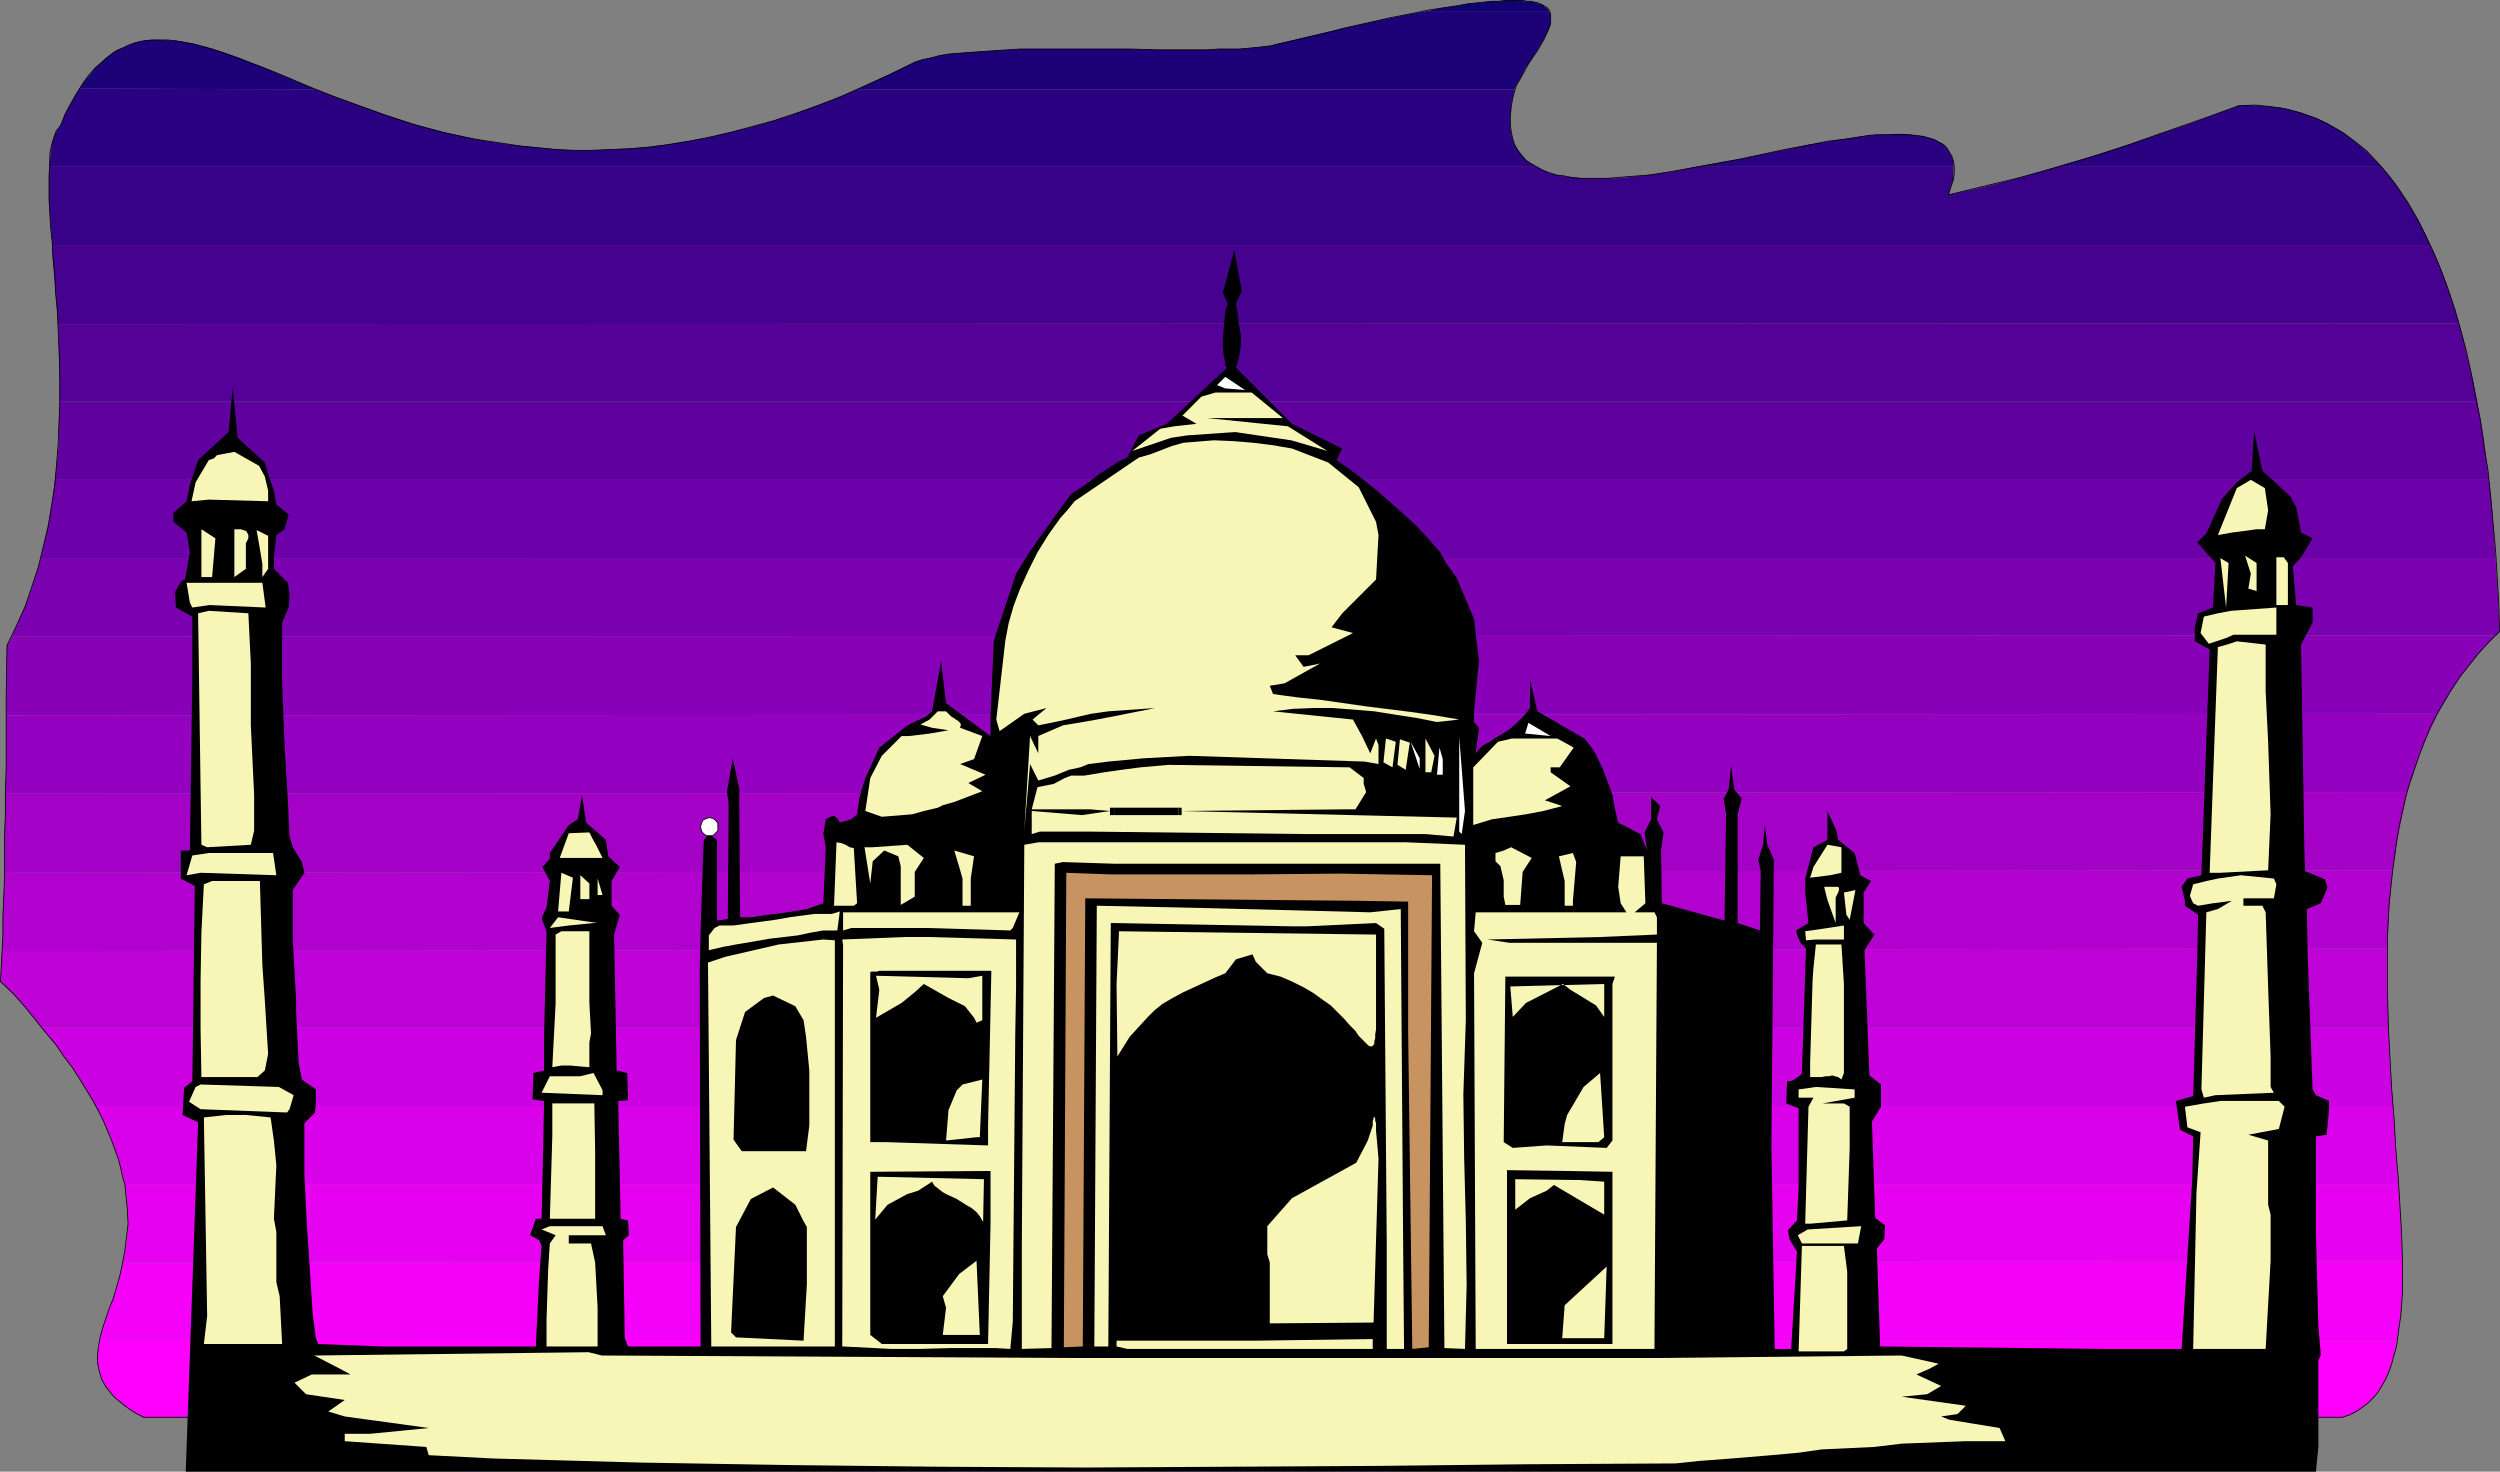
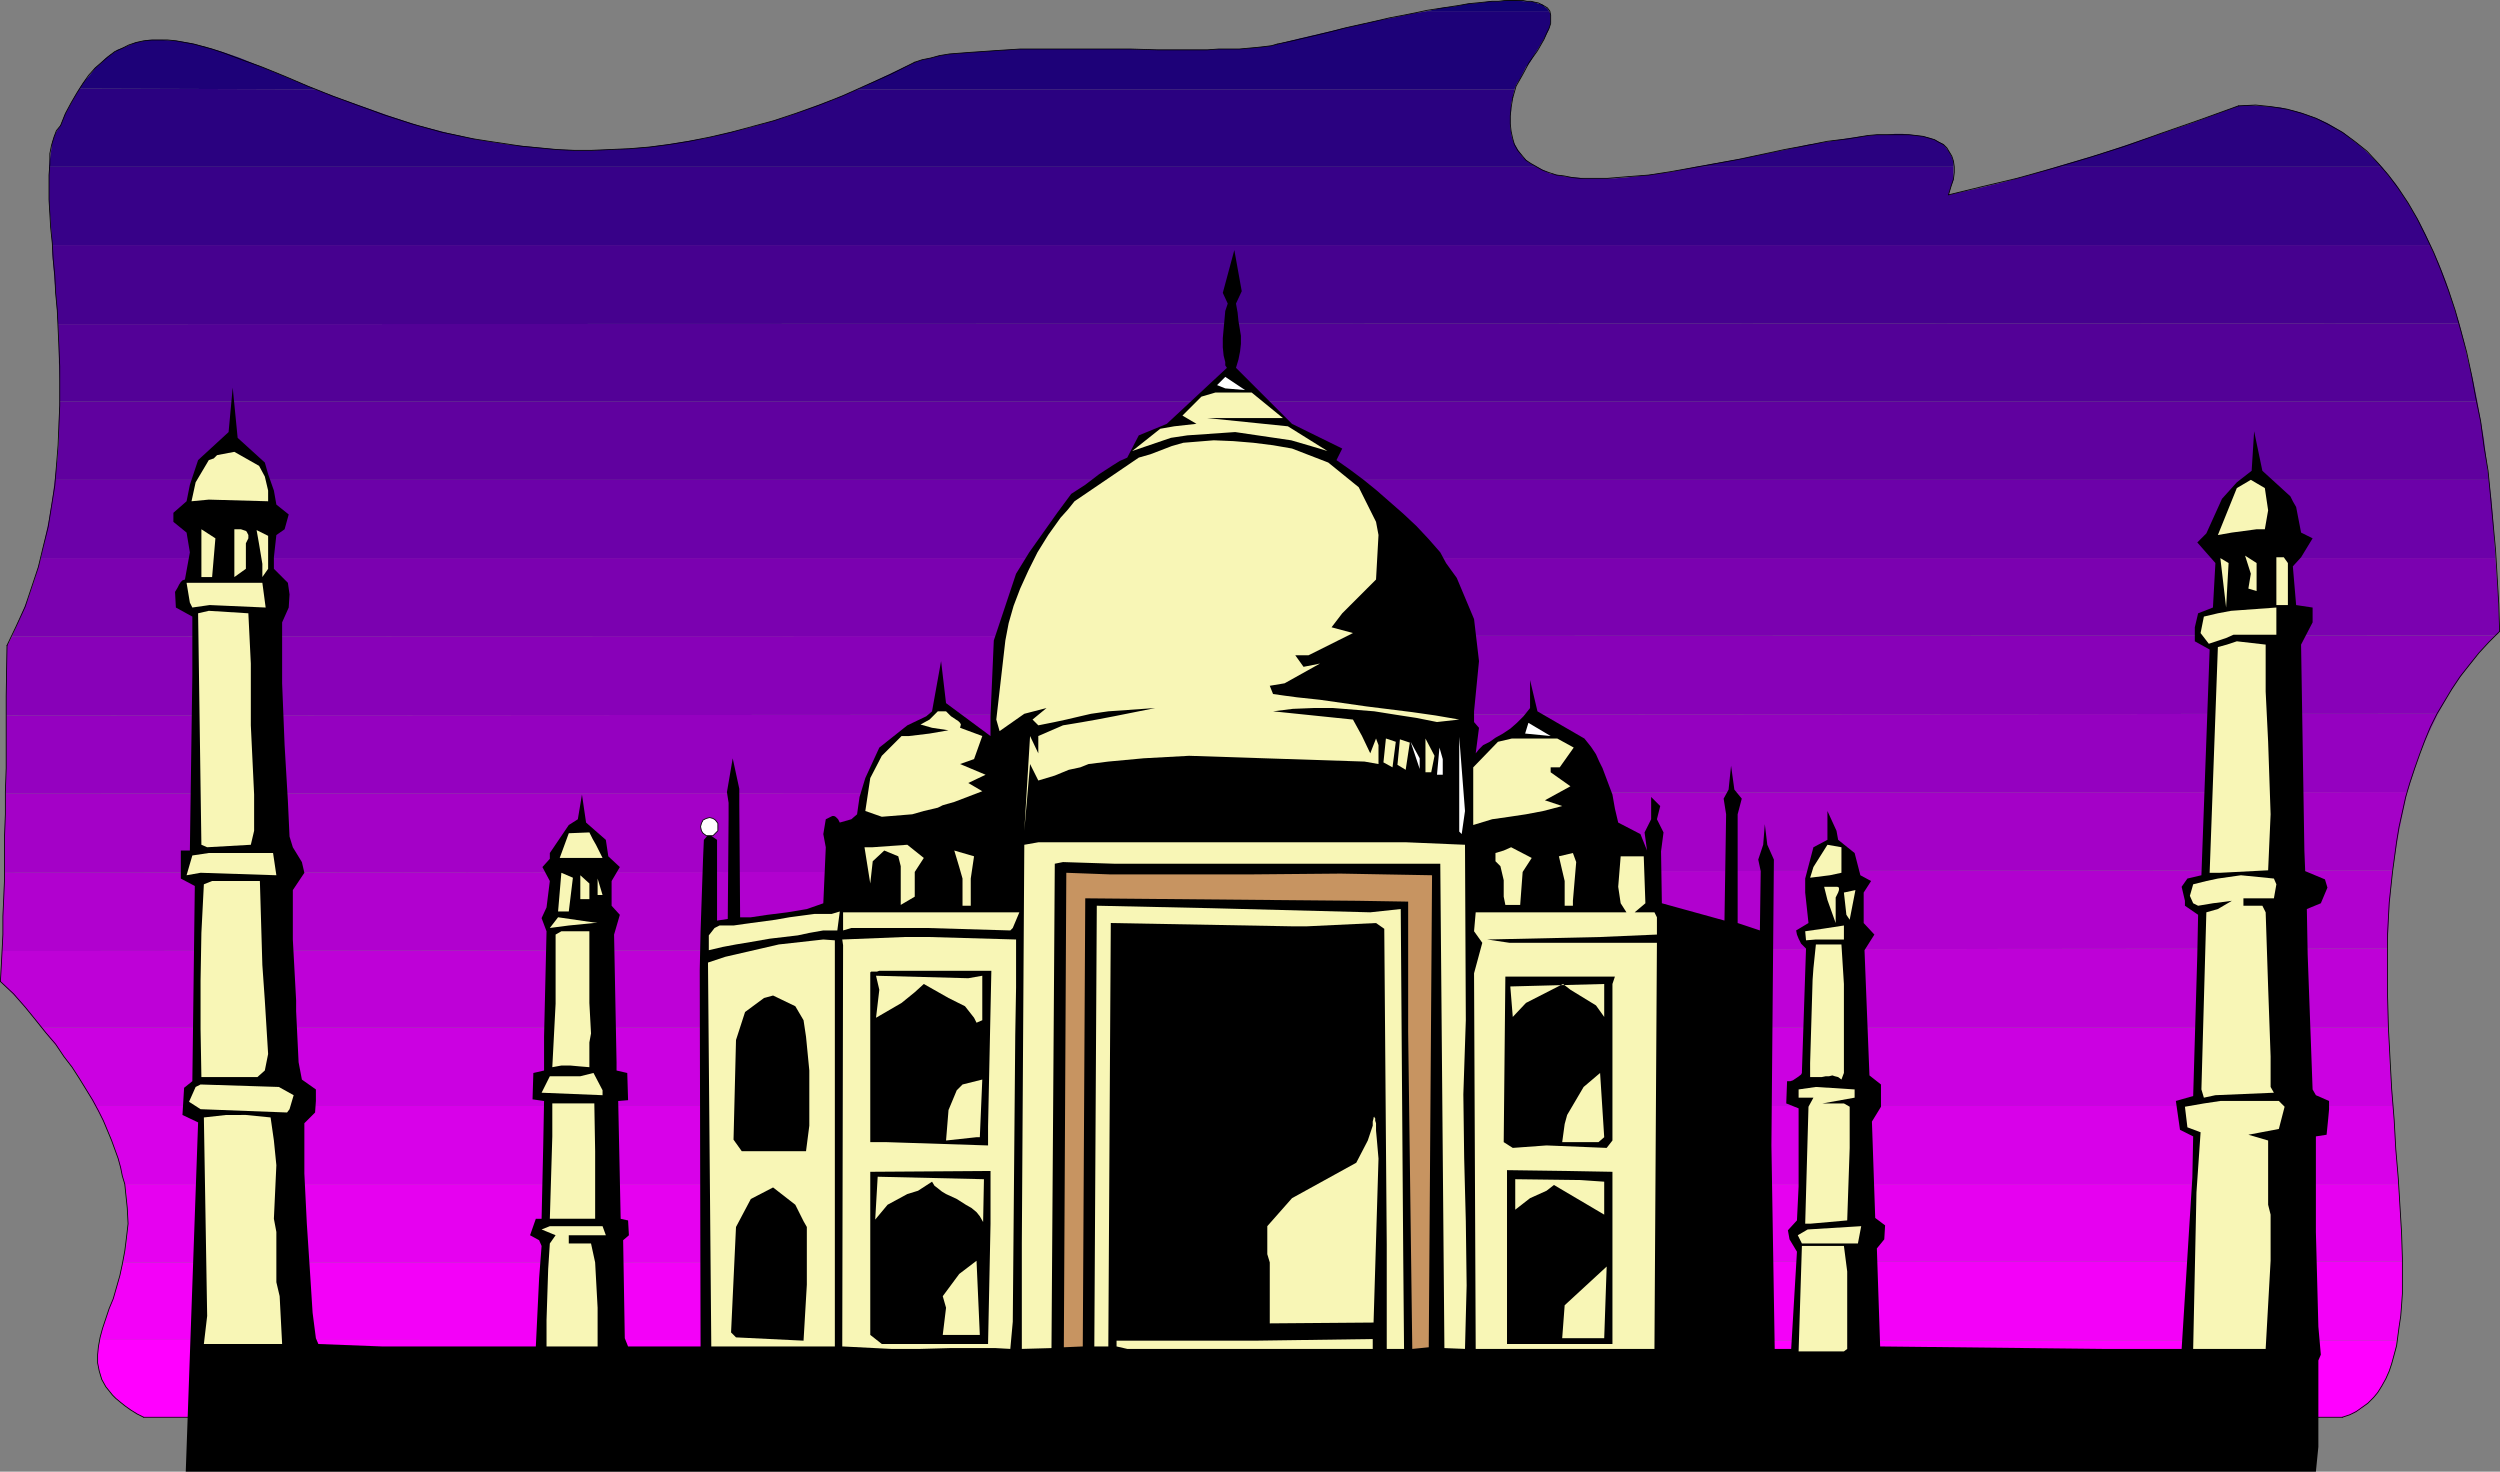
<svg xmlns="http://www.w3.org/2000/svg" xmlns:ns1="http://sodipodi.sourceforge.net/DTD/sodipodi-0.dtd" xmlns:ns2="http://www.inkscape.org/namespaces/inkscape" version="1.0" width="129.766mm" height="76.388mm" id="svg117" ns1:docname="Taj Mahal 3.wmf">
  <rect width="100%" height="100%" fill="#808080" stroke="none" />
  <ns1:namedview id="namedview117" pagecolor="#ffffff" bordercolor="#000000" borderopacity="0.25" ns2:showpageshadow="2" ns2:pageopacity="0.0" ns2:pagecheckerboard="0" ns2:deskcolor="#d1d1d1" ns2:document-units="mm" />
  <defs id="defs1">
    <pattern id="WMFhbasepattern" patternUnits="userSpaceOnUse" width="6" height="6" x="0" y="0" />
  </defs>
  <path style="fill:#ff00ff;fill-opacity:1;fill-rule:evenodd;stroke:none" d="m 19.634,262.854 -0.485,2.101 v 2.101 0.97 l 0.323,0.808 0.323,0.97 0.323,0.97 0.485,0.97 0.646,0.808 0.808,0.97 0.808,0.97 1.131,0.808 1.131,0.97 1.454,0.97 1.616,0.808 H 459.509 l 1.131,-0.323 1.131,-0.485 0.97,-0.485 0.97,-0.808 0.808,-0.646 0.808,-0.808 0.808,-0.808 0.646,-0.97 0.646,-0.97 0.485,-0.97 0.97,-2.424 0.808,-2.586 0.485,-2.747 z" id="path1" />
  <path style="fill:#f301f8;fill-opacity:1;fill-rule:evenodd;stroke:none" d="m 19.634,262.854 0.323,-1.616 0.485,-1.616 0.646,-1.778 0.646,-1.939 0.646,-1.939 0.646,-1.939 0.646,-2.101 0.485,-2.263 447.147,-0.162 v 4.202 l -0.162,4.04 -0.323,3.879 -0.323,1.616 -0.323,1.778 z" id="path2" />
  <path style="fill:#e601f0;fill-opacity:1;fill-rule:evenodd;stroke:none" d="m 24.159,247.663 0.646,-3.555 0.162,-1.778 0.162,-1.778 v -2.101 l -0.162,-1.939 -0.162,-2.101 -0.323,-2.101 H 470.498 l 0.323,4.04 0.162,3.879 0.162,3.717 0.162,3.555 z" id="path3" />
  <path style="fill:#d801e9;fill-opacity:1;fill-rule:evenodd;stroke:none" d="m 24.482,232.31 -0.485,-1.778 -0.485,-1.778 -0.485,-1.939 -0.646,-1.778 -0.646,-1.939 -0.97,-2.101 -0.97,-1.939 -1.131,-2.101 H 469.528 l 0.485,7.757 0.485,7.596 z" id="path4" />
  <path style="fill:#cb01e1;fill-opacity:1;fill-rule:evenodd;stroke:none" d="m 18.665,216.958 -0.97,-1.778 -0.97,-1.778 -1.131,-1.939 -1.293,-1.939 -1.454,-1.939 -1.454,-1.939 -1.616,-1.939 -1.616,-2.101 H 468.559 l 0.323,7.757 0.323,3.717 0.323,3.879 z" id="path5" />
  <path style="fill:#be01d7;fill-opacity:1;fill-rule:evenodd;stroke:none" d="m 8.161,201.605 -1.778,-2.263 -1.939,-2.263 -2.101,-2.263 -2.262,-2.263 0.162,-2.909 0.162,-3.071 v 0 L 468.397,186.091 v 7.757 l 0.162,7.757 z" id="path6" />
  <path style="fill:#b101cf;fill-opacity:1;fill-rule:evenodd;stroke:none" d="m 0.404,186.576 0.162,-3.555 v -3.717 l 0.162,-3.879 0.162,-4.202 468.478,-0.485 -0.646,7.757 -0.323,7.596 z" id="path7" />
  <path style="fill:#a401c7;fill-opacity:1;fill-rule:evenodd;stroke:none" d="m 0.889,171.223 v -3.717 -3.717 l 0.162,-4.04 v -4.04 l 471.225,-0.323 -0.808,3.717 -0.808,3.879 -0.646,3.879 -0.646,3.879 z" id="path8" />
  <path style="fill:#9501c0;fill-opacity:1;fill-rule:evenodd;stroke:none" d="m 1.05,155.709 0.162,-3.717 v -3.879 -7.757 l 477.043,-0.323 -1.778,3.717 -1.616,3.717 -1.293,3.879 -1.293,4.04 z" id="path9" />
  <path style="fill:#8801b8;fill-opacity:1;fill-rule:evenodd;stroke:none" d="m 1.212,140.356 v -6.949 l 0.162,-6.787 0.485,-0.808 0.485,-0.97 487.223,-0.162 -1.778,1.778 -1.616,1.778 -1.454,1.939 -1.454,1.778 -1.454,2.101 -1.293,1.939 -2.262,4.04 z" id="path10" />
  <path style="fill:#7b01b0;fill-opacity:1;fill-rule:evenodd;stroke:none" d="m 2.343,124.842 1.616,-3.717 1.616,-3.879 1.293,-3.879 1.131,-3.879 H 489.567 l 0.485,7.111 0.323,7.272 -0.323,0.485 -0.485,0.323 z" id="path11" />
  <path style="fill:#6c01a9;fill-opacity:1;fill-rule:evenodd;stroke:none" d="m 7.999,109.489 0.808,-3.717 0.808,-3.879 0.646,-3.879 0.485,-3.879 H 488.274 l 0.485,3.717 0.323,3.879 0.485,7.757 z" id="path12" />
  <path style="fill:#60019f;fill-opacity:1;fill-rule:evenodd;stroke:none" d="m 10.746,94.136 0.485,-3.879 0.323,-3.879 v -3.717 l 0.162,-3.879 H 486.011 l 0.646,3.717 0.646,3.717 0.485,4.04 0.485,3.879 z" id="path13" />
  <path style="fill:#530197;fill-opacity:1;fill-rule:evenodd;stroke:none" d="m 11.716,78.784 v -3.879 l -0.162,-3.879 v -3.879 l -0.162,-3.555 471.063,-0.162 0.97,3.717 0.808,3.717 0.97,3.879 0.808,4.04 z" id="path14" />
  <path style="fill:#46018f;fill-opacity:1;fill-rule:evenodd;stroke:none" d="m 11.393,63.592 -0.323,-4.202 -0.323,-3.879 -0.323,-3.879 -0.162,-1.778 V 48.078 H 476.8 l 1.616,3.555 1.454,3.717 1.293,4.04 1.293,4.04 z" id="path15" />
  <path style="fill:#370188;fill-opacity:1;fill-rule:evenodd;stroke:none" d="M 10.262,48.078 9.938,43.715 9.615,39.675 V 37.897 34.342 32.725 H 301.464 l 1.293,0.646 1.293,0.646 1.616,0.323 1.616,0.323 1.778,0.162 1.778,0.162 h 1.939 1.939 2.101 l 2.101,-0.162 4.363,-0.485 4.686,-0.646 4.686,-0.97 h 50.581 v 1.293 1.293 l -0.485,1.293 -0.485,1.616 5.171,-1.131 5.333,-1.293 5.333,-1.454 5.333,-1.616 h 63.832 l 1.293,1.616 1.454,1.778 1.131,1.778 1.293,1.939 1.131,1.939 1.131,1.939 1.131,2.263 0.97,2.101 z" id="path16" />
  <path style="fill:#2a0180;fill-opacity:1;fill-rule:evenodd;stroke:none" d="m 9.615,32.725 0.162,-1.293 0.162,-1.293 0.162,-1.131 0.162,-1.131 0.323,-0.97 0.323,-0.808 0.485,-0.808 0.485,-0.646 0.808,-2.101 0.97,-1.778 0.97,-1.778 0.97,-1.616 46.379,0.162 4.686,1.778 5.01,1.778 5.01,1.778 5.494,1.778 5.656,1.454 5.818,1.293 3.07,0.485 3.07,0.485 3.232,0.323 3.232,0.323 3.232,0.323 3.394,0.162 h 3.394 l 3.555,-0.162 3.555,-0.162 3.717,-0.323 3.717,-0.485 3.878,-0.646 3.878,-0.646 4.04,-0.97 4.04,-0.97 4.04,-1.131 4.202,-1.293 4.363,-1.616 4.363,-1.616 4.525,-1.939 h 128.957 l -0.162,0.808 -0.162,0.808 -0.323,1.293 v 1.293 l -0.162,1.131 v 1.131 0.97 l 0.323,1.939 0.323,0.97 0.808,1.454 0.97,1.454 1.293,1.131 1.454,0.808 z" id="path17" />
  <path style="fill:#2a0180;fill-opacity:1;fill-rule:evenodd;stroke:none" d="m 332.653,32.725 9.05,-1.616 8.726,-1.778 4.363,-0.97 4.202,-0.646 3.878,-0.646 3.717,-0.485 1.778,-0.162 h 1.778 l 1.616,-0.162 h 1.454 l 1.616,0.162 1.293,0.162 1.293,0.162 1.131,0.323 0.97,0.323 0.97,0.485 0.808,0.485 0.646,0.808 0.485,0.646 0.485,0.97 0.323,0.97 v 0.97 z" id="path18" />
  <path style="fill:#2a0180;fill-opacity:1;fill-rule:evenodd;stroke:none" d="m 403.434,32.725 8.726,-2.586 8.726,-2.909 9.05,-3.071 9.211,-3.394 2.101,-0.162 2.101,0.162 2.101,0.162 1.939,0.162 1.939,0.485 1.939,0.485 1.778,0.646 1.778,0.646 1.778,0.808 1.616,0.97 1.616,0.97 1.616,1.293 1.454,1.131 1.454,1.293 1.454,1.454 1.454,1.454 z" id="path19" />
  <path style="fill:#1d0178;fill-opacity:1;fill-rule:evenodd;stroke:none" d="m 15.594,17.373 0.97,-1.454 1.131,-1.293 0.97,-1.293 1.131,-0.97 0.97,-0.97 1.131,-0.808 1.131,-0.808 1.293,-0.485 1.131,-0.485 1.131,-0.485 2.586,-0.485 h 1.293 1.454 l 2.747,0.162 2.909,0.485 3.07,0.808 3.232,0.97 3.232,1.131 3.555,1.454 3.555,1.454 3.878,1.616 3.878,1.616 z" id="path20" />
  <path style="fill:#1d0178;fill-opacity:1;fill-rule:evenodd;stroke:none" d="m 168.145,17.534 5.494,-2.586 5.818,-2.747 1.454,-0.485 1.616,-0.323 1.778,-0.485 1.939,-0.323 2.101,-0.162 2.101,-0.162 2.424,-0.162 2.262,-0.162 5.01,-0.323 h 5.333 10.827 5.494 l 5.333,0.162 h 9.696 l 2.262,-0.162 h 2.101 1.939 l 1.778,-0.162 1.778,-0.162 1.454,-0.162 1.293,-0.162 1.131,-0.323 4.525,-1.131 4.202,-0.97 4.04,-0.97 3.717,-0.808 3.555,-0.808 3.394,-0.646 3.07,-0.646 2.909,-0.485 h 23.917 l 0.323,0.646 v 0.646 0.808 l -0.162,0.808 -0.323,0.97 -0.485,0.97 -1.131,1.939 -1.293,2.101 -0.646,1.131 -0.808,0.97 -1.131,2.263 -0.646,0.97 -0.485,1.131 z" id="path21" />
  <path style="fill:#110171;fill-opacity:1;fill-rule:evenodd;stroke:none" d="m 279.972,2.182 2.909,-0.646 2.747,-0.323 2.424,-0.485 2.262,-0.162 2.101,-0.323 h 1.939 l 1.616,-0.162 h 1.454 l 1.454,0.162 h 1.131 l 0.97,0.162 0.808,0.323 0.808,0.162 0.485,0.485 0.485,0.323 0.323,0.485 z" id="path22" />
  <path style="fill:none;stroke:#000000;stroke-width:0.162px;stroke-linecap:round;stroke-linejoin:round;stroke-miterlimit:4;stroke-dasharray:none;stroke-opacity:1" d="m 11.878,24.645 0.97,-2.424 1.131,-2.101 1.131,-1.939 1.131,-1.778 1.131,-1.616 1.293,-1.454 1.293,-1.131 1.293,-1.131 1.293,-0.97 1.454,-0.646 1.293,-0.646 1.454,-0.485 1.454,-0.323 1.616,-0.162 h 1.454 1.616 l 1.616,0.162 1.778,0.323 1.778,0.323 1.778,0.485 1.778,0.485 1.939,0.646 3.878,1.454 4.04,1.454 4.363,1.778 4.525,1.939 4.848,1.939 4.848,1.778 5.333,1.939 5.494,1.778 5.818,1.616 3.07,0.646 3.07,0.646 3.07,0.485 3.232,0.485 3.232,0.485 3.394,0.323 3.394,0.323 3.394,0.162 h 3.555 l 3.717,-0.162 3.717,-0.162 3.878,-0.323 3.717,-0.485 4.04,-0.646 4.04,-0.808 4.202,-0.97 4.202,-1.131 4.202,-1.131 4.363,-1.454 4.525,-1.616 4.525,-1.778 4.686,-2.101 4.686,-2.101 4.848,-2.424" id="path23" />
  <path style="fill:none;stroke:#000000;stroke-width:0.162px;stroke-linecap:round;stroke-linejoin:round;stroke-miterlimit:4;stroke-dasharray:none;stroke-opacity:1" d="m 179.457,12.201 1.454,-0.485 1.616,-0.323 1.778,-0.485 1.939,-0.323 2.101,-0.162 2.101,-0.162 2.424,-0.162 2.262,-0.162 5.01,-0.323 h 5.333 10.827 5.494 l 5.333,0.162 h 9.696 l 2.262,-0.162 h 2.101 1.939 l 1.778,-0.162 1.778,-0.162 1.454,-0.162 1.293,-0.162 1.131,-0.323" id="path24" />
  <path style="fill:none;stroke:#000000;stroke-width:0.162px;stroke-linecap:round;stroke-linejoin:round;stroke-miterlimit:4;stroke-dasharray:none;stroke-opacity:1" d="m 250.561,8.646 3.717,-0.808 3.394,-0.808 3.394,-0.808 3.07,-0.808 2.909,-0.646 2.909,-0.646 2.747,-0.646 2.586,-0.485 2.424,-0.485 2.262,-0.485 2.101,-0.323 2.101,-0.323 2.101,-0.323 1.778,-0.323 1.616,-0.162 1.616,-0.162 1.454,-0.162 h 1.293 l 1.293,-0.162 h 1.293 0.97 1.131 l 0.808,0.162 h 0.808 l 0.646,0.162 0.808,0.162 0.97,0.485 0.808,0.485 0.485,0.646 0.162,0.808 v 0.808 0.808 l -0.323,0.97 -0.485,0.97 -0.485,1.131 -1.293,2.263 -1.616,2.263 -1.293,2.424 -0.646,1.131 -0.646,1.131 -0.323,1.131 -0.323,1.131" id="path25" />
  <path style="fill:none;stroke:#000000;stroke-width:0.162px;stroke-linecap:round;stroke-linejoin:round;stroke-miterlimit:4;stroke-dasharray:none;stroke-opacity:1" d="m 296.778,19.15 -0.323,1.939 -0.162,1.616 v 1.616 l 0.162,1.454 0.323,1.454 0.323,1.131 0.646,1.131 0.808,0.97 0.808,0.97 0.97,0.646 1.131,0.646 1.131,0.646 1.293,0.485 1.454,0.485 1.454,0.162 1.616,0.323 1.616,0.162 h 1.616 3.717 l 3.878,-0.323 4.202,-0.323 4.202,-0.646 4.525,-0.808 8.888,-1.616 9.05,-1.939 4.363,-0.808 4.04,-0.808 4.04,-0.485 3.878,-0.646 1.778,-0.162 h 1.778 1.616 1.454 1.454 l 1.454,0.162 1.293,0.162 1.131,0.323 1.131,0.323 0.808,0.485 0.97,0.485 0.646,0.646 0.485,0.808 0.485,0.808 0.323,0.97 0.162,1.131 v 1.131 l -0.162,1.293 -0.485,1.454 -0.485,1.616" id="path26" />
  <path style="fill:none;stroke:#000000;stroke-width:0.162px;stroke-linecap:round;stroke-linejoin:round;stroke-miterlimit:4;stroke-dasharray:none;stroke-opacity:1" d="m 382.264,38.22 6.626,-1.616 6.787,-1.616 6.949,-1.939 7.11,-2.101 7.11,-2.263 7.272,-2.586 7.434,-2.586 7.595,-2.747" id="path27" />
  <path style="fill:none;stroke:#000000;stroke-width:0.162px;stroke-linecap:round;stroke-linejoin:round;stroke-miterlimit:4;stroke-dasharray:none;stroke-opacity:1" d="m 439.147,20.767 3.394,-0.162 3.07,0.323 3.07,0.485 2.909,0.808 2.747,0.97 2.586,1.293 2.586,1.454 2.424,1.778 2.424,1.939 2.101,2.263 2.101,2.424 1.939,2.586 1.939,2.909 1.778,3.071 1.616,3.232 1.616,3.394 1.454,3.555 1.454,3.879 1.293,3.879 1.131,4.04 1.131,4.202 0.97,4.525 0.808,4.363 0.97,4.687 0.646,4.848 0.808,4.848 0.485,5.01 0.485,5.171 0.485,5.171 0.323,5.333 0.323,5.495 0.162,5.333" id="path28" />
  <path style="fill:none;stroke:#000000;stroke-width:0.162px;stroke-linecap:round;stroke-linejoin:round;stroke-miterlimit:4;stroke-dasharray:none;stroke-opacity:1" d="m 490.375,123.872 -2.101,2.101 -1.939,2.101 -1.939,2.424 -1.778,2.263 -1.616,2.424 -1.454,2.424 -1.454,2.424 -1.293,2.586 -1.131,2.747 -0.97,2.586 -0.97,2.747 -0.97,2.909 -0.808,2.747 -0.646,2.909 -0.646,2.909 -0.485,2.909 -0.808,5.979 -0.646,5.979 -0.323,6.141 v 6.141 6.141 l 0.162,6.141 0.323,6.141 0.323,5.979 0.485,5.979 0.323,5.818 0.485,5.656 0.323,5.333 0.323,5.333 0.162,5.01 v 4.687 2.263 l -0.162,2.263 -0.162,2.101 -0.323,2.101 -0.485,3.717 -0.485,1.778 -0.485,1.778 -0.485,1.454 -0.646,1.454 -0.808,1.454 -0.808,1.293 -0.808,0.97 -1.131,1.131 -1.131,0.808 -1.131,0.808 -1.293,0.646 -1.454,0.485" id="path29" />
  <path style="fill:none;stroke:#000000;stroke-width:0.162px;stroke-linecap:round;stroke-linejoin:round;stroke-miterlimit:4;stroke-dasharray:none;stroke-opacity:1" d="M 459.509,278.045 H 28.199" id="path30" />
  <path style="fill:none;stroke:#000000;stroke-width:0.162px;stroke-linecap:round;stroke-linejoin:round;stroke-miterlimit:4;stroke-dasharray:none;stroke-opacity:1" d="m 28.199,278.045 -1.293,-0.646 -1.293,-0.808 -1.131,-0.808 -0.808,-0.646 -0.97,-0.808 -0.646,-0.646 -0.646,-0.808 -0.646,-0.808 -0.808,-1.454 -0.485,-1.616 -0.323,-1.616 v -1.616 l 0.162,-1.616 0.323,-1.778 0.485,-1.778 0.646,-1.939 0.646,-1.939 0.808,-1.939 0.646,-2.263 0.646,-2.263 0.485,-2.263 0.485,-2.586 0.323,-2.586 0.323,-2.747 -0.162,-3.071 -0.323,-3.071 -0.162,-1.616 -0.485,-1.616 -0.323,-1.616 -0.485,-1.778 -0.646,-1.778 -0.646,-1.778 -0.808,-1.939 -0.808,-1.939 -0.97,-1.939 -1.131,-2.101 -1.293,-2.101 -1.293,-2.101 -1.454,-2.263 -1.616,-2.101 -1.616,-2.424 -1.939,-2.263 L 7.03,200.151 4.929,197.565 2.666,194.979 0.081,192.555" id="path31" />
  <path style="fill:none;stroke:#000000;stroke-width:0.162px;stroke-linecap:round;stroke-linejoin:round;stroke-miterlimit:4;stroke-dasharray:none;stroke-opacity:1" d="m 0.081,192.555 0.162,-2.909 0.162,-3.071 0.162,-3.232 v -3.555 l 0.162,-3.555 0.162,-3.879 v -4.04 -4.202 l 0.162,-4.363 v -4.363 l 0.162,-4.687 v -4.687 -9.535 l 0.162,-9.858" id="path32" />
  <path style="fill:none;stroke:#000000;stroke-width:0.162px;stroke-linecap:round;stroke-linejoin:round;stroke-miterlimit:4;stroke-dasharray:none;stroke-opacity:1" d="m 1.374,126.619 1.778,-3.717 1.778,-3.879 1.293,-3.879 1.293,-3.879 0.97,-4.04 0.97,-3.879 0.646,-4.04 0.646,-4.04 0.323,-3.879 0.323,-4.04 0.162,-4.04 0.162,-3.717 V 75.713 71.834 l -0.162,-3.717 -0.162,-3.717 -0.162,-3.555 -0.323,-3.394 -0.162,-3.394 -0.323,-3.232 L 10.262,47.755 9.938,44.684 9.777,41.937 9.615,39.19 v -2.586 -2.263 l 0.162,-2.101 v -2.101 l 0.323,-1.616 0.485,-1.616 0.485,-1.293 0.808,-0.97" id="path33" />
  <path style="fill:#000000;fill-opacity:1;fill-rule:evenodd;stroke:none" d="m 323.119,166.859 -0.485,-3.555 1.293,-2.586 v -4.363 l 1.778,1.778 -0.646,2.586 1.293,2.586 -0.485,3.717 0.162,10.181 12.282,3.394 0.323,-20.847 -0.485,-3.071 0.97,-1.778 0.485,-4.687 0.646,4.687 1.454,1.778 -0.808,3.071 v 21.332 l 4.363,1.454 0.162,-11.636 -0.485,-2.263 0.97,-2.909 0.323,-4.04 0.485,4.04 1.293,2.909 -0.485,56.078 0.646,39.917 h 3.232 l 1.131,-19.07 -1.454,-2.424 -0.323,-1.778 1.778,-1.939 0.323,-6.626 v -15.353 l -2.424,-0.97 0.162,-4.363 h 0.646 l 0.485,-0.162 0.97,-0.646 0.646,-0.485 0.162,-0.323 v -0.162 l 0.808,-24.241 -0.485,-0.485 -0.485,-0.485 -0.485,-0.97 -0.323,-0.808 -0.162,-0.808 2.424,-1.454 -0.646,-5.979 v -2.747 l 1.616,-6.141 2.747,-1.454 v -5.656 l 1.778,3.879 0.323,1.778 3.232,2.586 1.131,4.363 2.101,1.131 -1.454,2.263 v 5.979 l 2.101,2.263 -1.939,3.071 0.97,24.564 2.262,1.778 v 4.363 l -1.778,2.909 0.646,18.908 1.939,1.454 -0.162,2.747 -1.454,1.778 0.323,9.696 0.323,9.535 43.794,0.485 h 15.352 l 2.101,-33.614 0.162,-8.08 -2.586,-1.293 -0.808,-5.656 3.394,-0.97 0.808,-27.635 0.162,-7.919 -2.586,-1.778 v -0.97 l -0.646,-2.747 1.131,-1.616 2.747,-0.646 1.616,-44.28 -2.909,-1.616 v -2.747 l 0.646,-2.747 2.909,-1.131 0.485,-8.727 -3.555,-4.04 1.778,-1.778 3.07,-6.787 2.909,-3.232 2.909,-2.263 0.485,-7.757 1.616,7.757 5.494,5.01 0.485,0.97 0.646,1.131 0.97,5.01 2.262,1.131 -2.262,3.717 -1.616,1.778 0.646,7.596 3.232,0.485 v 2.909 l -2.262,4.363 0.646,40.402 0.162,4.04 3.878,1.616 0.485,1.616 -1.293,3.071 -2.747,1.131 0.162,8.888 0.323,8.888 0.323,8.727 0.323,8.888 0.646,1.131 2.586,1.131 v 1.616 l -0.162,1.778 -0.162,1.616 -0.162,1.616 -2.101,0.323 v 18.746 l 0.485,18.585 0.485,5.495 -0.485,1.131 v 16.969 l -0.485,4.848 H 199.333 196.586 36.441 l 2.424,-68.521 -3.07,-1.454 0.323,-5.333 1.616,-1.293 0.485,-38.301 -2.747,-1.454 v -5.495 h 1.778 l 0.162,-11.474 0.162,-11.474 0.162,-11.474 v -11.474 l -3.232,-1.778 -0.162,-3.071 0.485,-0.808 0.323,-0.646 0.323,-0.485 0.323,-0.323 0.485,-0.162 0.97,-5.333 -0.646,-3.879 -2.586,-2.101 v -1.778 l 2.586,-2.262 0.646,-3.232 1.616,-4.848 5.979,-5.495 0.808,-8.727 0.97,9.858 5.333,4.848 0.646,2.263 1.131,3.232 0.485,2.747 2.424,1.939 -0.808,2.909 -1.616,1.131 -0.485,4.363 v 2.263 l 2.747,2.747 0.323,2.263 -0.162,2.586 -1.293,2.909 v 11.959 l 0.485,12.121 0.646,10.989 0.323,6.949 0.646,2.101 1.778,2.909 0.485,2.101 -2.262,3.394 v 9.696 l 0.646,11.959 v 2.101 l 0.485,10.02 0.646,3.394 2.747,1.939 v 2.263 l -0.162,2.263 -2.101,2.101 v 7.757 2.101 l 0.485,9.858 0.646,9.858 0.485,7.596 0.646,5.01 0.485,1.131 12.605,0.485 h 30.058 l 0.646,-13.413 0.485,-6.303 -0.485,-1.131 -1.778,-0.97 1.131,-3.232 h 1.131 l 0.323,-14.383 0.162,-8.727 -2.262,-0.323 0.162,-5.171 2.101,-0.485 v -6.626 l 0.485,-20.686 -0.97,-2.586 0.97,-2.101 0.646,-5.171 -1.454,-2.747 1.454,-1.616 v -1.131 l 3.717,-5.495 1.778,-1.131 0.808,-4.848 0.808,5.495 3.878,3.394 0.485,3.232 2.262,2.101 -1.616,2.747 v 4.848 l 1.616,1.778 -1.131,3.879 0.485,25.049 v 1.616 l 2.101,0.485 0.162,5.333 -1.939,0.162 0.485,23.11 1.454,0.323 0.162,2.909 -1.131,0.97 0.162,9.535 0.162,9.696 0.646,1.616 h 14.221 l -0.162,-73.854 0.162,-7.596 0.485,-14.221 0.162,-3.717 0.97,-1.131 1.616,1.131 v 15.838 l 2.101,-0.323 0.162,-19.878 v -2.909 l -0.323,-2.101 1.131,-6.626 1.293,5.979 v 3.071 l 0.162,22.14 h 2.101 l 3.232,-0.485 3.878,-0.485 3.878,-0.646 3.232,-1.131 0.485,-10.989 -0.485,-2.586 0.485,-2.909 0.646,-0.323 0.323,-0.162 0.323,-0.162 h 0.323 l 0.323,0.162 0.162,0.162 0.323,0.323 0.323,0.646 2.262,-0.646 1.131,-0.97 0.485,-3.394 1.131,-3.717 2.747,-5.979 5.494,-4.363 3.717,-1.778 1.131,-0.97 1.778,-9.858 0.97,8.242 8.726,6.464 v -3.879 l 0.646,-14.868 4.363,-13.09 1.293,-2.101 1.293,-2.101 2.747,-3.879 2.747,-3.879 2.747,-3.717 2.747,-1.778 2.747,-2.101 2.747,-1.778 1.293,-0.808 1.454,-0.646 2.262,-4.363 5.494,-2.263 11.797,-10.989 -0.323,-0.485 v -0.646 l -0.323,-1.293 -0.162,-1.616 v -1.778 l 0.162,-1.778 0.162,-1.778 0.162,-1.778 0.485,-1.454 -0.97,-2.101 2.262,-8.404 1.454,8.08 -1.131,2.424 0.323,1.778 0.162,1.616 0.485,2.909 v 1.616 l -0.162,1.454 -0.323,1.616 -0.485,1.616 10.989,10.989 9.858,4.848 -1.131,2.263 2.747,1.939 2.586,1.939 2.586,2.101 2.586,2.263 2.586,2.263 2.586,2.424 2.424,2.586 2.262,2.586 1.131,2.101 2.101,2.909 3.394,8.08 0.323,2.747 0.646,5.495 -0.97,9.858 v 2.101 l 0.97,1.131 -0.646,5.01 0.646,-0.808 0.808,-0.808 1.293,-0.646 1.131,-0.808 1.454,-0.808 1.454,-0.97 1.293,-1.131 1.293,-1.293 1.293,-1.616 v -5.495 l 1.454,6.141 9.211,5.333 0.646,0.808 0.646,0.808 0.97,1.454 0.646,1.454 0.646,1.293 0.97,2.586 0.485,1.293 0.485,1.293 0.485,2.747 0.646,2.747 4.363,2.263 z" id="path34" />
  <path style="fill:#f8f6b6;fill-opacity:1;fill-rule:evenodd;stroke:none" d="m 448.843,118.7 h -2.262 v -9.373 h 1.454 l 0.808,1.131 v 6.626 z" id="path35" />
  <path style="fill:#f8f6b6;fill-opacity:1;fill-rule:evenodd;stroke:none" d="m 446.581,123.549 v 0.97 h -8.403 l -1.454,0.646 -3.394,1.131 -1.616,-2.101 0.646,-3.232 2.747,-0.646 2.586,-0.485 8.888,-0.646 z" id="path36" />
  <path style="fill:#f8f6b6;fill-opacity:1;fill-rule:evenodd;stroke:none" d="m 444.965,100.116 -0.646,3.717 h -1.616 l -4.848,0.646 -2.747,0.485 3.717,-9.212 2.747,-1.616 2.747,1.616 z" id="path37" />
  <path style="fill:#f8f6b6;fill-opacity:1;fill-rule:evenodd;stroke:none" d="m 442.703,110.459 v 5.495 l -1.616,-0.485 0.485,-2.909 -1.131,-3.555 z" id="path38" />
  <path style="fill:#f8f6b6;fill-opacity:1;fill-rule:evenodd;stroke:none" d="m 437.208,110.459 -0.485,8.727 -1.131,-9.696 z" id="path39" />
-   <path style="fill:#f8f6b6;fill-opacity:1;fill-rule:evenodd;stroke:none" d="m 393.415,282.732 h -7.757 l -12.605,0.485 -5.333,0.646 -10.342,0.485 -4.525,0.646 -5.333,0.485 -7.757,0.646 -6.464,0.485 -4.525,0.485 -29.088,0.162 -29.088,0.323 -28.926,0.162 -28.926,0.162 -28.926,-0.162 -28.926,-0.323 -29.088,-0.485 -29.088,-0.808 -12.605,-0.646 -0.485,-1.616 -15.998,-1.131 v -1.454 h 5.01 l 6.626,-0.646 4.848,-0.485 -16.483,-2.263 -3.232,-0.97 3.232,-2.263 -7.595,-1.131 -2.262,-2.263 3.394,-1.616 h 7.595 l -2.101,-1.131 -5.01,-2.586 53.813,-0.646 2.586,0.646 90.819,0.485 h 116.675 l 47.51,-0.485 7.272,1.616 -1.778,0.97 -2.586,1.131 4.848,2.263 -2.747,1.616 -5.01,0.485 12.605,1.778 -1.616,1.616 -3.232,0.485 1.616,0.646 9.858,1.616 z" id="path40" />
  <path style="fill:#f8f6b6;fill-opacity:1;fill-rule:evenodd;stroke:none" d="m 361.741,184.313 h -5.494 l -1.939,0.162 -0.162,-1.778 3.394,-0.485 4.202,-0.646 z" id="path41" />
  <path style="fill:#f8f6b6;fill-opacity:1;fill-rule:evenodd;stroke:none" d="m 138.895,188.838 3.394,-1.131 10.504,-2.424 8.726,-0.97 2.262,0.162 v 79.672 h -24.24 z" id="path42" />
  <path style="fill:#f8f6b6;fill-opacity:1;fill-rule:evenodd;stroke:none" d="m 269.306,262.693 v 1.939 h -48.157 l -2.101,-0.485 v -1.131 h 13.736 13.574 z" id="path43" />
  <path style="fill:#f8f6b6;fill-opacity:1;fill-rule:evenodd;stroke:none" d="m 271.568,182.212 -1.616,-1.131 -13.574,0.646 h -2.909 l -35.552,-0.646 -0.162,26.665 -0.323,56.401 h -2.747 l 0.485,-86.46 22.462,0.485 31.189,0.808 5.979,-0.646 0.485,67.875 0.162,18.423 h -3.394 v -20.524 l -0.162,-20.524 -0.162,-20.847 z" id="path44" />
  <path style="fill:#f8f6b6;fill-opacity:1;fill-rule:evenodd;stroke:none" d="m 165.236,184.313 12.12,-0.485 h 5.01 l 16.968,0.485 v 9.373 l -0.162,9.373 -0.162,18.746 -0.162,18.746 -0.162,18.746 -0.485,5.333 -2.909,-0.162 h -2.909 -5.979 l -5.818,0.162 h -5.818 l -9.534,-0.485 0.162,-78.703 z" id="path45" />
  <path style="fill:#f8f6b6;fill-opacity:1;fill-rule:evenodd;stroke:none" d="m 308.575,177.687 h -1.616 v -4.848 l -0.646,-2.747 -0.485,-2.101 2.747,-0.646 0.646,1.778 -0.646,7.596 z" id="path46" />
  <path style="fill:#f8f6b6;fill-opacity:1;fill-rule:evenodd;stroke:none" d="m 308.09,154.254 -5.01,2.747 3.394,1.131 -3.717,0.97 -3.394,0.646 -3.232,0.485 -3.394,0.485 -3.717,1.131 v -11.312 l 4.848,-5.01 2.747,-0.646 h 8.888 l 3.232,1.778 -2.747,3.879 h -1.778 v 0.97 z" id="path47" />
  <path style="fill:#ffffff;fill-opacity:1;fill-rule:evenodd;stroke:none" d="m 304.212,144.396 -5.01,-0.485 0.646,-2.101 z" id="path48" />
  <path style="fill:#f8f6b6;fill-opacity:1;fill-rule:evenodd;stroke:none" d="m 300.495,168.314 -1.778,2.747 -0.485,6.464 h -2.909 l -0.323,-1.616 v -3.232 l -0.646,-2.747 -0.97,-0.97 v -1.616 l 1.616,-0.485 1.454,-0.646 z" id="path49" />
  <path style="fill:#ffffff;fill-opacity:1;fill-rule:evenodd;stroke:none" d="m 286.759,163.627 -0.485,-0.485 v -7.272 -11.312 l 1.131,14.545 z" id="path50" />
-   <path style="fill:#f8f6b6;fill-opacity:1;fill-rule:evenodd;stroke:none" d="m 285.143,164.112 -5.494,-0.485 h -23.594 l -42.662,-0.485 h -9.373 l -1.616,0.485 v -4.525 l 9.858,0.808 5.494,-0.808 -3.878,-0.323 h -5.01 -6.464 l 1.131,-4.363 3.232,-0.646 2.101,-1.131 1.293,-0.485 h 2.586 l 3.878,-0.646 3.394,-0.485 3.717,-0.485 5.494,-0.485 35.552,0.485 2.747,2.101 v 1.131 l 0.485,1.616 -2.101,3.394 h -2.262 l -32.32,0.323 54.459,1.293 z" id="path51" />
  <path style="fill:#ffffff;fill-opacity:1;fill-rule:evenodd;stroke:none" d="m 283.042,151.992 h -1.131 l 0.485,-5.333 0.646,2.263 z" id="path52" />
  <path style="fill:#f8f6b6;fill-opacity:1;fill-rule:evenodd;stroke:none" d="m 280.78,151.507 h -1.131 v -6.626 l 1.778,3.394 z" id="path53" />
  <path style="fill:#ffffff;fill-opacity:1;fill-rule:evenodd;stroke:none" d="m 278.517,148.759 v 2.101 l -1.778,-5.333 z" id="path54" />
  <path style="fill:#f8f6b6;fill-opacity:1;fill-rule:evenodd;stroke:none" d="m 275.77,151.022 -1.616,-0.97 0.485,-5.01 1.939,0.646 z" id="path55" />
  <path style="fill:#f8f6b6;fill-opacity:1;fill-rule:evenodd;stroke:none" d="m 273.184,150.537 -1.778,-0.97 0.485,-4.687 1.939,0.646 z" id="path56" />
  <path style="fill:#f8f6b6;fill-opacity:1;fill-rule:evenodd;stroke:none" d="m 260.418,88.48 -3.232,-0.97 -3.878,-1.131 -10.989,-1.616 -9.373,0.646 -3.232,0.485 -7.595,2.586 5.494,-4.363 2.747,-0.485 4.363,-0.485 -2.747,-1.616 3.717,-3.717 2.747,-0.808 h 7.11 l 6.141,5.01 h -14.867 l 15.837,1.616 z" id="path57" />
  <path style="fill:#ffffff;fill-opacity:1;fill-rule:evenodd;stroke:none" d="m 244.258,76.521 -3.878,-0.323 -1.616,-0.646 1.616,-1.616 z" id="path58" />
  <path style="fill:#f8f6b6;fill-opacity:1;fill-rule:evenodd;stroke:none" d="m 198.687,182.051 -0.485,0.485 -16.483,-0.485 h -2.747 -11.958 l -1.616,0.485 v -3.555 h 9.373 25.21 z" id="path59" />
  <path style="fill:#000000;fill-opacity:1;fill-rule:evenodd;stroke:none" d="m 170.73,229.886 23.594,-0.162 v 10.343 l -0.485,23.595 H 172.993 l -2.262,-1.778 z" id="path60" />
  <path style="fill:#000000;fill-opacity:1;fill-rule:evenodd;stroke:none" d="m 193.839,223.099 v 1.616 l -19.877,-0.646 h -3.232 v -32.16 -0.485 -0.485 -0.162 l 0.162,-0.162 h 0.808 0.323 l 0.485,-0.162 v 0 h 21.978 l -0.646,30.544 z" id="path61" />
  <path style="fill:#f8f6b6;fill-opacity:1;fill-rule:evenodd;stroke:none" d="m 193.354,151.992 -3.394,1.616 2.747,1.616 -5.494,2.101 -2.262,0.646 -0.97,0.485 -2.747,0.646 -2.262,0.646 -5.979,0.485 -3.232,-1.131 0.97,-6.464 2.262,-4.363 3.878,-3.879 h 1.454 l 4.04,-0.485 3.717,-0.646 -3.232,-0.485 -2.262,-0.646 1.778,-0.97 1.616,-1.616 h 1.616 l 0.485,0.485 0.485,0.485 0.485,0.323 0.485,0.323 0.485,0.323 0.323,0.323 0.162,0.323 -0.162,0.646 4.363,1.616 -1.616,4.525 -2.747,0.97 z" id="path62" />
  <path style="fill:#f8f6b6;fill-opacity:1;fill-rule:evenodd;stroke:none" d="m 192.708,200.151 -1.131,0.485 -0.485,-0.97 -1.778,-2.263 -3.232,-1.616 -4.848,-2.747 -1.778,1.616 -2.586,2.101 -5.01,2.909 0.646,-5.495 -0.646,-2.747 18.099,0.485 2.747,-0.485 v 3.232 3.879 z" id="path63" />
  <path style="fill:#f8f6b6;fill-opacity:1;fill-rule:evenodd;stroke:none" d="m 192.223,261.884 h -7.272 l 0.646,-5.333 -0.646,-2.263 3.232,-4.363 3.394,-2.586 z" id="path64" />
  <path style="fill:#f8f6b6;fill-opacity:1;fill-rule:evenodd;stroke:none" d="m 192.223,223.099 h -0.646 l -5.979,0.646 0.485,-5.979 1.616,-3.879 1.131,-1.131 3.878,-0.97 z" id="path65" />
  <path style="fill:#f8f6b6;fill-opacity:1;fill-rule:evenodd;stroke:none" d="m 190.445,177.687 h -1.616 v -5.333 l -0.646,-2.263 -0.97,-3.232 3.878,1.131 -0.646,4.363 z" id="path66" />
  <path style="fill:#f8f6b6;fill-opacity:1;fill-rule:evenodd;stroke:none" d="m 181.234,168.314 -1.778,2.747 v 4.848 l -2.747,1.616 v -7.596 l -0.485,-1.939 -2.747,-1.131 -2.262,2.101 -0.485,4.363 -1.131,-7.111 h 1.616 l 6.787,-0.485 z" id="path67" />
-   <path style="fill:#f8f6b6;fill-opacity:1;fill-rule:evenodd;stroke:none" d="m 168.145,177.202 -0.646,0.485 h -3.878 l 0.485,-12.444 0.97,0.162 0.808,0.323 0.808,0.485 0.808,0.162 z" id="path68" />
  <path style="fill:#f8f6b6;fill-opacity:1;fill-rule:evenodd;stroke:none" d="m 118.21,168.314 h -8.403 l 1.778,-4.848 4.04,-0.162 0.646,1.293 0.646,1.131 0.646,1.293 z" id="path69" />
  <path style="fill:#f8f6b6;fill-opacity:1;fill-rule:evenodd;stroke:none" d="m 56.802,217.604 -0.485,0.646 -16.968,-0.646 -2.262,-1.454 1.293,-2.909 0.97,-0.485 15.352,0.485 2.909,1.616 z" id="path70" />
  <path style="fill:#f8f6b6;fill-opacity:1;fill-rule:evenodd;stroke:none" d="m 54.217,171.708 -14.867,-0.485 -2.747,0.485 1.131,-3.879 3.232,-0.485 H 53.57 Z" id="path71" />
  <path style="fill:#f8f6b6;fill-opacity:1;fill-rule:evenodd;stroke:none" d="m 52.601,111.59 -1.131,1.616 v -2.586 l -0.646,-3.879 -0.485,-2.747 2.262,1.131 v 5.495 z" id="path72" />
  <path style="fill:#f8f6b6;fill-opacity:1;fill-rule:evenodd;stroke:none" d="m 52.601,98.338 -11.635,-0.323 -3.394,0.323 0.808,-3.717 2.586,-4.363 0.485,-0.162 0.485,-0.162 0.646,-0.646 v 0 l 3.394,-0.646 4.848,2.747 1.131,2.101 0.646,2.747 z" id="path73" />
  <path style="fill:#f8f6b6;fill-opacity:1;fill-rule:evenodd;stroke:none" d="m 52.116,119.185 -10.989,-0.485 -3.394,0.485 -0.485,-0.97 -0.646,-3.879 h 3.394 11.474 z" id="path74" />
  <path style="fill:#f8f6b6;fill-opacity:1;fill-rule:evenodd;stroke:none" d="m 48.238,106.58 v 5.01 l -2.262,1.616 v -5.01 -4.363 h 1.293 l 0.485,0.162 0.485,0.162 0.162,0.162 0.162,0.323 0.162,0.323 v 0.646 z" id="path75" />
  <path style="fill:#f8f6b6;fill-opacity:1;fill-rule:evenodd;stroke:none" d="m 42.258,105.61 -0.646,7.596 h -2.101 v -9.373 z" id="path76" />
  <path style="fill:#000000;fill-opacity:1;fill-rule:evenodd;stroke:none" d="m 231.169,159.91 h 0.646 v -1.454 h -0.646 z" id="path77" />
  <path style="fill:#000000;fill-opacity:1;fill-rule:evenodd;stroke:none" d="m 218.564,159.102 v 0.808 h 12.605 v -1.454 h -12.605 z" id="path78" />
  <path style="fill:#000000;fill-opacity:1;fill-rule:evenodd;stroke:none" d="m 218.564,158.456 h -0.808 v 1.454 h 0.808 z" id="path79" />
  <path style="fill:#f8f6b6;fill-opacity:1;fill-rule:evenodd;stroke:none" d="m 171.7,239.259 2.424,-2.909 3.878,-2.101 2.101,-0.646 2.747,-1.778 0.485,0.808 0.646,0.485 0.808,0.646 0.808,0.485 2.101,0.97 1.778,1.131 1.131,0.646 0.97,0.808 0.646,0.808 0.646,1.131 0.162,-8.404 -20.846,-0.485 z" id="path80" />
  <path style="fill:#ffffff;fill-opacity:1;fill-rule:evenodd;stroke:#000000;stroke-width:0.162px;stroke-linecap:round;stroke-linejoin:round;stroke-miterlimit:4;stroke-dasharray:none;stroke-opacity:1" d="m 139.218,160.395 0.646,0.162 0.485,0.323 0.485,0.646 v 0.646 0.808 l -0.485,0.485 -0.485,0.485 h -0.646 -0.646 l -0.646,-0.485 -0.323,-0.485 -0.162,-0.808 0.162,-0.646 0.323,-0.646 0.646,-0.323 z" id="path81" />
-   <path style="fill:#f8f6b6;fill-opacity:1;fill-rule:evenodd;stroke:none" d="m 219.21,207.261 -0.162,-14.221 0.485,-10.343 50.419,0.646 v 16.322 1.293 0.97 l -0.162,0.97 v 0.808 l -0.162,0.485 v 0.485 l -0.162,0.323 -0.162,0.162 -0.323,0.162 -0.485,-0.162 -0.485,-0.485 -0.646,-0.646 -0.808,-0.808 -0.323,-0.485 -0.323,-0.485 -1.131,-1.131 -1.131,-1.293 -1.293,-1.293 -1.293,-1.293 -1.616,-1.131 -1.778,-1.293 -1.939,-1.131 -2.262,-1.131 -2.262,-0.97 -2.586,-0.646 -2.262,-2.263 -0.646,-1.454 -3.232,0.97 -2.101,2.747 -1.939,0.808 -2.101,0.97 -4.202,1.939 -2.101,1.131 -1.939,1.131 -1.616,1.293 -1.293,1.293 -3.555,3.879 z" id="path82" />
  <path style="fill:#c79461;fill-opacity:1;fill-rule:evenodd;stroke:none" d="m 280.295,264.309 0.646,-92.601 -9.05,-0.162 -8.888,-0.162 -18.261,0.162 h -17.938 -8.888 l -8.726,-0.323 -0.485,93.086 3.717,-0.162 0.485,-87.914 53.49,0.485 9.858,0.162 v 25.534 l 0.808,62.219 z" id="path83" />
  <path style="fill:#f8f6b6;fill-opacity:1;fill-rule:evenodd;stroke:none" d="m 269.468,259.46 -20.362,0.162 v -11.959 l -0.485,-1.616 v -5.495 l 4.848,-5.495 12.605,-6.949 2.262,-4.363 0.97,-2.909 v -0.808 l 0.162,-0.646 v -0.162 l 0.162,-0.162 v 0.162 l 0.162,0.162 v 0.485 l 0.162,0.485 v 0.646 0.808 l 0.162,1.778 0.323,3.717 z" id="path84" />
  <path style="fill:#f8f6b6;fill-opacity:1;fill-rule:evenodd;stroke:none" d="m 39.511,165.728 1.131,0.485 8.565,-0.485 0.646,-2.747 v -7.111 l -0.646,-13.575 V 130.175 l -0.485,-9.858 -7.757,-0.485 -2.101,0.485 0.162,11.312 0.323,22.787 z" id="path85" />
  <path style="fill:#f8f6b6;fill-opacity:1;fill-rule:evenodd;stroke:none" d="m 197.233,125.65 -1.778,15.514 0.646,2.263 4.848,-3.394 4.363,-1.131 -2.747,2.263 1.131,1.131 3.232,-0.646 2.262,-0.485 2.747,-0.646 2.101,-0.485 3.394,-0.485 9.211,-0.646 -8.08,1.616 -3.394,0.646 -2.747,0.485 -3.878,0.646 -4.848,2.101 v 3.394 l -1.616,-3.394 -1.131,18.585 1.131,-13.09 1.616,3.232 3.232,-0.97 2.747,-1.131 2.262,-0.485 1.616,-0.646 3.878,-0.485 6.949,-0.646 8.888,-0.485 34.421,1.131 2.747,0.485 v -3.717 l -0.485,-1.293 -1.131,2.909 -1.616,-3.394 -1.778,-3.232 -15.675,-1.616 3.878,-0.485 4.04,-0.162 h 3.878 l 4.04,0.323 4.04,0.323 4.04,0.646 4.202,0.646 4.04,0.808 4.363,-0.485 -4.686,-0.808 -4.525,-0.646 -9.05,-1.131 -9.05,-1.293 -4.525,-0.485 -2.424,-0.323 -2.262,-0.323 -0.646,-1.616 2.909,-0.485 6.949,-3.879 -3.232,0.646 -1.616,-2.263 h 2.586 l 8.726,-4.363 -4.202,-1.131 2.101,-2.747 6.626,-6.626 0.485,-8.727 -0.485,-2.586 -3.394,-6.787 -5.979,-4.848 -7.11,-2.747 -3.717,-0.646 -3.878,-0.485 -3.878,-0.323 -3.878,-0.162 -5.979,0.485 -2.262,0.646 -2.101,0.808 -2.101,0.808 -1.131,0.323 -1.131,0.323 -12.605,8.565 -1.293,1.616 -1.454,1.616 -2.424,3.394 -2.101,3.394 -1.778,3.555 -1.616,3.555 -1.293,3.394 -0.97,3.394 z" id="path86" />
  <path style="fill:#f8f6b6;fill-opacity:1;fill-rule:evenodd;stroke:none" d="m 39.511,211.301 h 10.989 l 1.454,-1.293 0.646,-3.232 -0.646,-10.504 -0.485,-6.949 -0.485,-16.484 h -9.373 l -1.616,0.646 -0.485,9.535 -0.162,9.373 v 9.535 z" id="path87" />
  <path style="fill:#f8f6b6;fill-opacity:1;fill-rule:evenodd;stroke:none" d="m 40.642,258.168 -0.646,5.495 h 15.352 l -0.485,-9.373 -0.646,-2.747 v -9.858 l -0.485,-2.586 0.485,-10.504 -0.485,-4.848 -0.646,-4.525 -4.848,-0.485 H 44.359 l -4.363,0.485 z" id="path88" />
  <path style="fill:#f8f6b6;fill-opacity:1;fill-rule:evenodd;stroke:none" d="M 364.488,243.946 H 353.5 l -0.808,-1.616 1.939,-1.131 10.504,-0.646 z" id="path89" />
  <path style="fill:#f8f6b6;fill-opacity:1;fill-rule:evenodd;stroke:none" d="m 362.388,264.632 -0.646,0.485 h -8.888 l 0.646,-20.686 h 8.242 l 0.646,5.01 v 11.959 z" id="path90" />
  <path style="fill:#f8f6b6;fill-opacity:1;fill-rule:evenodd;stroke:none" d="m 355.116,211.301 h 1.293 0.97 l 0.808,-0.162 h 0.646 l 0.646,-0.162 0.485,0.162 0.646,0.162 0.646,0.485 0.485,-1.293 v -4.202 -7.919 -5.333 l -0.485,-7.757 h -5.01 l -0.485,4.687 -0.162,2.263 -0.485,16.322 z" id="path91" />
  <path style="fill:#f8f6b6;fill-opacity:1;fill-rule:evenodd;stroke:none" d="m 354.146,240.067 h 0.97 l 7.272,-0.646 0.485,-14.221 v -8.08 l -1.131,-0.646 h -4.202 l 6.302,-1.131 v -1.616 l -7.595,-0.485 -3.394,0.485 v 1.616 h 2.909 l -0.97,1.778 z" id="path92" />
  <path style="fill:#f8f6b6;fill-opacity:1;fill-rule:evenodd;stroke:none" d="m 362.872,180.434 -0.646,-0.97 -0.485,-4.363 2.262,-0.485 z" id="path93" />
  <path style="fill:#f8f6b6;fill-opacity:1;fill-rule:evenodd;stroke:none" d="m 361.256,171.223 -2.262,0.485 -3.878,0.485 0.646,-2.101 2.747,-4.363 2.747,0.485 v 2.909 z" id="path94" />
  <path style="fill:#f8f6b6;fill-opacity:1;fill-rule:evenodd;stroke:none" d="m 360.125,176.071 v 5.01 l -1.616,-4.525 -0.646,-2.586 h 0.646 0.485 1.131 0.323 l 0.323,0.162 v 0.485 l -0.162,0.485 v 0 z" id="path95" />
  <path style="fill:#f8f6b6;fill-opacity:1;fill-rule:evenodd;stroke:none" d="m 430.906,233.926 -0.646,30.705 h 14.221 l 0.97,-17.292 v -9.05 l -0.485,-1.939 v -12.605 l -3.878,-1.131 5.979,-1.131 1.131,-4.363 -1.131,-1.131 h -11.474 l -3.232,0.485 -3.717,0.646 0.485,4.04 2.586,0.97 z" id="path96" />
  <path style="fill:#f8f6b6;fill-opacity:1;fill-rule:evenodd;stroke:none" d="m 431.876,213.726 0.485,1.616 2.262,-0.485 11.474,-0.485 -0.646,-1.131 v -5.979 l -0.485,-13.575 -0.485,-14.706 -0.646,-1.293 h -3.717 v -1.454 h 5.979 l 0.485,-2.747 -0.485,-1.131 -6.464,-0.646 -4.525,0.646 -2.262,0.485 -2.586,0.646 -0.646,2.263 0.646,1.454 0.97,0.485 2.909,-0.485 3.717,-0.485 -2.747,1.616 -2.262,0.646 z" id="path97" />
  <path style="fill:#f8f6b6;fill-opacity:1;fill-rule:evenodd;stroke:none" d="m 433.492,171.223 h 2.101 l 9.373,-0.485 0.485,-10.989 -0.485,-14.221 -0.485,-9.858 v -2.263 -6.949 l -5.656,-0.646 -1.939,0.646 -1.778,0.485 z" id="path98" />
  <path style="fill:#f8f6b6;fill-opacity:1;fill-rule:evenodd;stroke:none" d="m 108.353,222.937 v -6.464 h 8.242 l 0.162,9.373 v 5.495 7.757 h -8.888 z" id="path99" />
  <path style="fill:#f8f6b6;fill-opacity:1;fill-rule:evenodd;stroke:none" d="m 107.868,243.946 1.131,-1.616 -2.747,-1.131 1.616,-0.646 h 10.342 l 0.646,1.778 h -7.272 v 1.616 h 4.363 l 0.808,3.717 0.485,8.888 v 7.596 h -10.019 v -5.171 l 0.162,-5.01 0.162,-5.01 z" id="path100" />
  <path style="fill:#f8f6b6;fill-opacity:1;fill-rule:evenodd;stroke:none" d="m 108.999,196.918 v -13.575 l 1.131,-0.646 h 5.494 v 14.06 l 0.323,5.979 -0.323,1.778 v 2.263 2.586 l -1.939,-0.162 -1.778,-0.162 h -1.778 l -1.778,0.323 z" id="path101" />
  <path style="fill:#f8f6b6;fill-opacity:1;fill-rule:evenodd;stroke:none" d="m 118.21,213.887 v 0.97 l -11.958,-0.485 1.616,-3.232 h 2.101 3.878 l 2.586,-0.646 z" id="path102" />
  <path style="fill:#f8f6b6;fill-opacity:1;fill-rule:evenodd;stroke:none" d="m 118.21,175.586 h -0.97 v -3.232 z" id="path103" />
  <path style="fill:#f8f6b6;fill-opacity:1;fill-rule:evenodd;stroke:none" d="m 117.241,181.081 h -0.808 l -4.848,0.485 -3.717,0.485 1.616,-2.101 z" id="path104" />
  <path style="fill:#f8f6b6;fill-opacity:1;fill-rule:evenodd;stroke:none" d="m 115.625,173.324 v 3.071 h -1.778 v -4.687 z" id="path105" />
  <path style="fill:#f8f6b6;fill-opacity:1;fill-rule:evenodd;stroke:none" d="m 112.393,172.192 -0.808,6.626 h -2.101 l 0.646,-7.596 z" id="path106" />
  <path style="fill:#f8f6b6;fill-opacity:1;fill-rule:evenodd;stroke:none" d="m 164.266,182.535 h -2.747 l -2.747,0.485 -2.262,0.485 -5.494,0.646 -3.717,0.646 -2.909,0.485 -2.586,0.485 -2.747,0.646 v -2.909 l 1.131,-1.454 0.97,-0.485 h 2.747 l 3.394,-0.485 4.848,-0.646 2.747,-0.485 4.848,-0.646 h 3.394 l 1.616,-0.485 z" id="path107" />
  <path style="fill:#000000;fill-opacity:1;fill-rule:evenodd;stroke:none" d="m 158.772,220.836 -0.646,5.01 h -12.605 l -1.616,-2.263 0.485,-19.554 1.778,-5.495 3.717,-2.747 1.778,-0.485 4.363,2.101 1.616,2.747 0.485,3.232 0.646,6.626 v 5.979 3.394 z" id="path108" />
  <path style="fill:#000000;fill-opacity:1;fill-rule:evenodd;stroke:none" d="m 158.287,252.026 -0.646,10.989 -13.251,-0.646 -0.97,-0.97 0.97,-20.686 2.909,-5.495 4.363,-2.263 4.363,3.394 1.616,3.232 0.646,1.131 z" id="path109" />
  <path style="fill:#f8f6b6;fill-opacity:1;fill-rule:evenodd;stroke:none" d="m 287.082,214.695 0.485,-14.545 -0.162,-34.422 -11.474,-0.485 h -72.235 l -2.747,0.485 -0.485,78.218 v 20.686 l 5.818,-0.162 0.485,-70.461 0.162,-24.564 1.616,-0.323 10.019,0.323 h 15.837 16.16 15.998 15.998 l 0.808,95.025 4.04,0.162 0.162,-6.303 0.162,-6.141 -0.162,-12.605 -0.162,-6.141 -0.162,-6.303 z" id="path110" />
  <path style="fill:#f8f6b6;fill-opacity:1;fill-rule:evenodd;stroke:none" d="m 322.472,167.991 h -4.525 l -0.485,5.979 0.485,3.232 1.131,1.778 h -29.573 l -0.323,3.717 1.616,2.263 -1.616,5.979 0.323,73.693 h 35.067 l 0.485,-79.672 h -28.926 l -4.363,-0.646 21.978,-0.485 11.312,-0.485 v -3.394 l -0.485,-0.97 h -3.878 l 2.101,-1.778 z" id="path111" />
  <path style="fill:#000000;fill-opacity:1;fill-rule:evenodd;stroke:none" d="m 316.332,229.886 v 33.776 h -20.685 v -31.837 -2.263 l 11.797,0.162 z" id="path112" />
  <path style="fill:#f8f6b6;fill-opacity:1;fill-rule:evenodd;stroke:none" d="m 310.029,231.502 -12.766,-0.162 v 5.979 l 2.909,-2.263 3.232,-1.454 1.454,-1.131 9.858,5.818 v -6.464 z" id="path113" />
  <path style="fill:#000000;fill-opacity:1;fill-rule:evenodd;stroke:none" d="m 295.324,191.585 h 21.493 l -0.485,1.454 v 30.705 l -1.131,1.454 -11.797,-0.485 -6.626,0.485 -1.778,-1.131 z" id="path114" />
  <path style="fill:#f8f6b6;fill-opacity:1;fill-rule:evenodd;stroke:none" d="m 314.716,262.531 h -8.242 l 0.485,-6.464 8.242,-7.596 z" id="path115" />
  <path style="fill:#f8f6b6;fill-opacity:1;fill-rule:evenodd;stroke:none" d="m 314.716,223.099 -1.131,0.97 h -7.11 l 0.485,-3.555 0.485,-1.778 3.232,-5.495 3.232,-2.747 z" id="path116" />
  <path style="fill:#f8f6b6;fill-opacity:1;fill-rule:evenodd;stroke:none" d="m 296.293,193.525 0.485,5.979 2.586,-2.747 7.272,-3.717 1.454,1.131 5.01,3.071 1.616,2.263 v -6.464 z" id="path117" />
</svg>